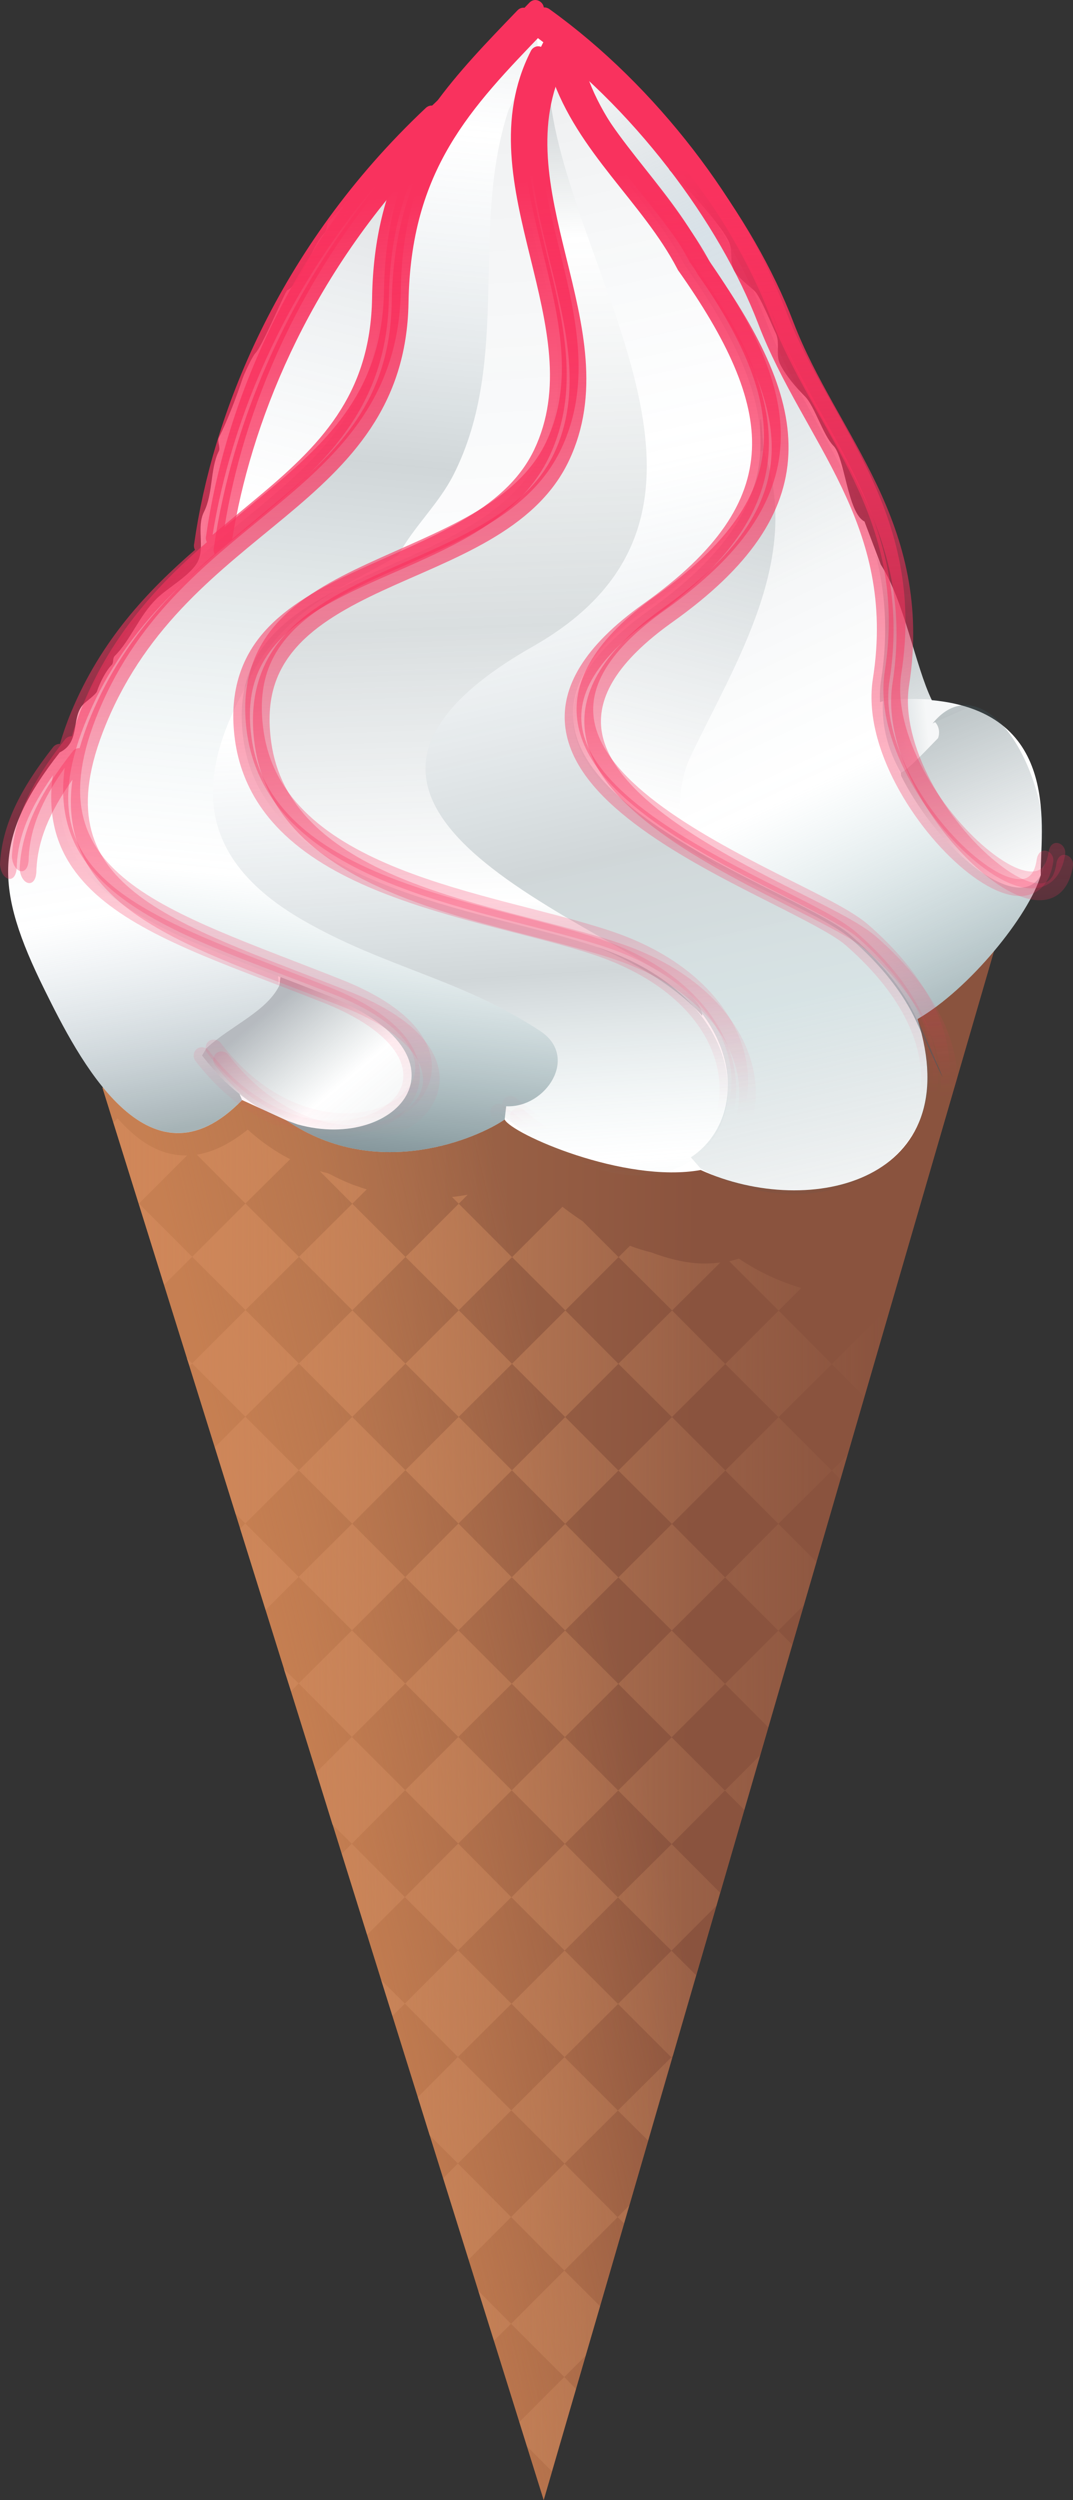
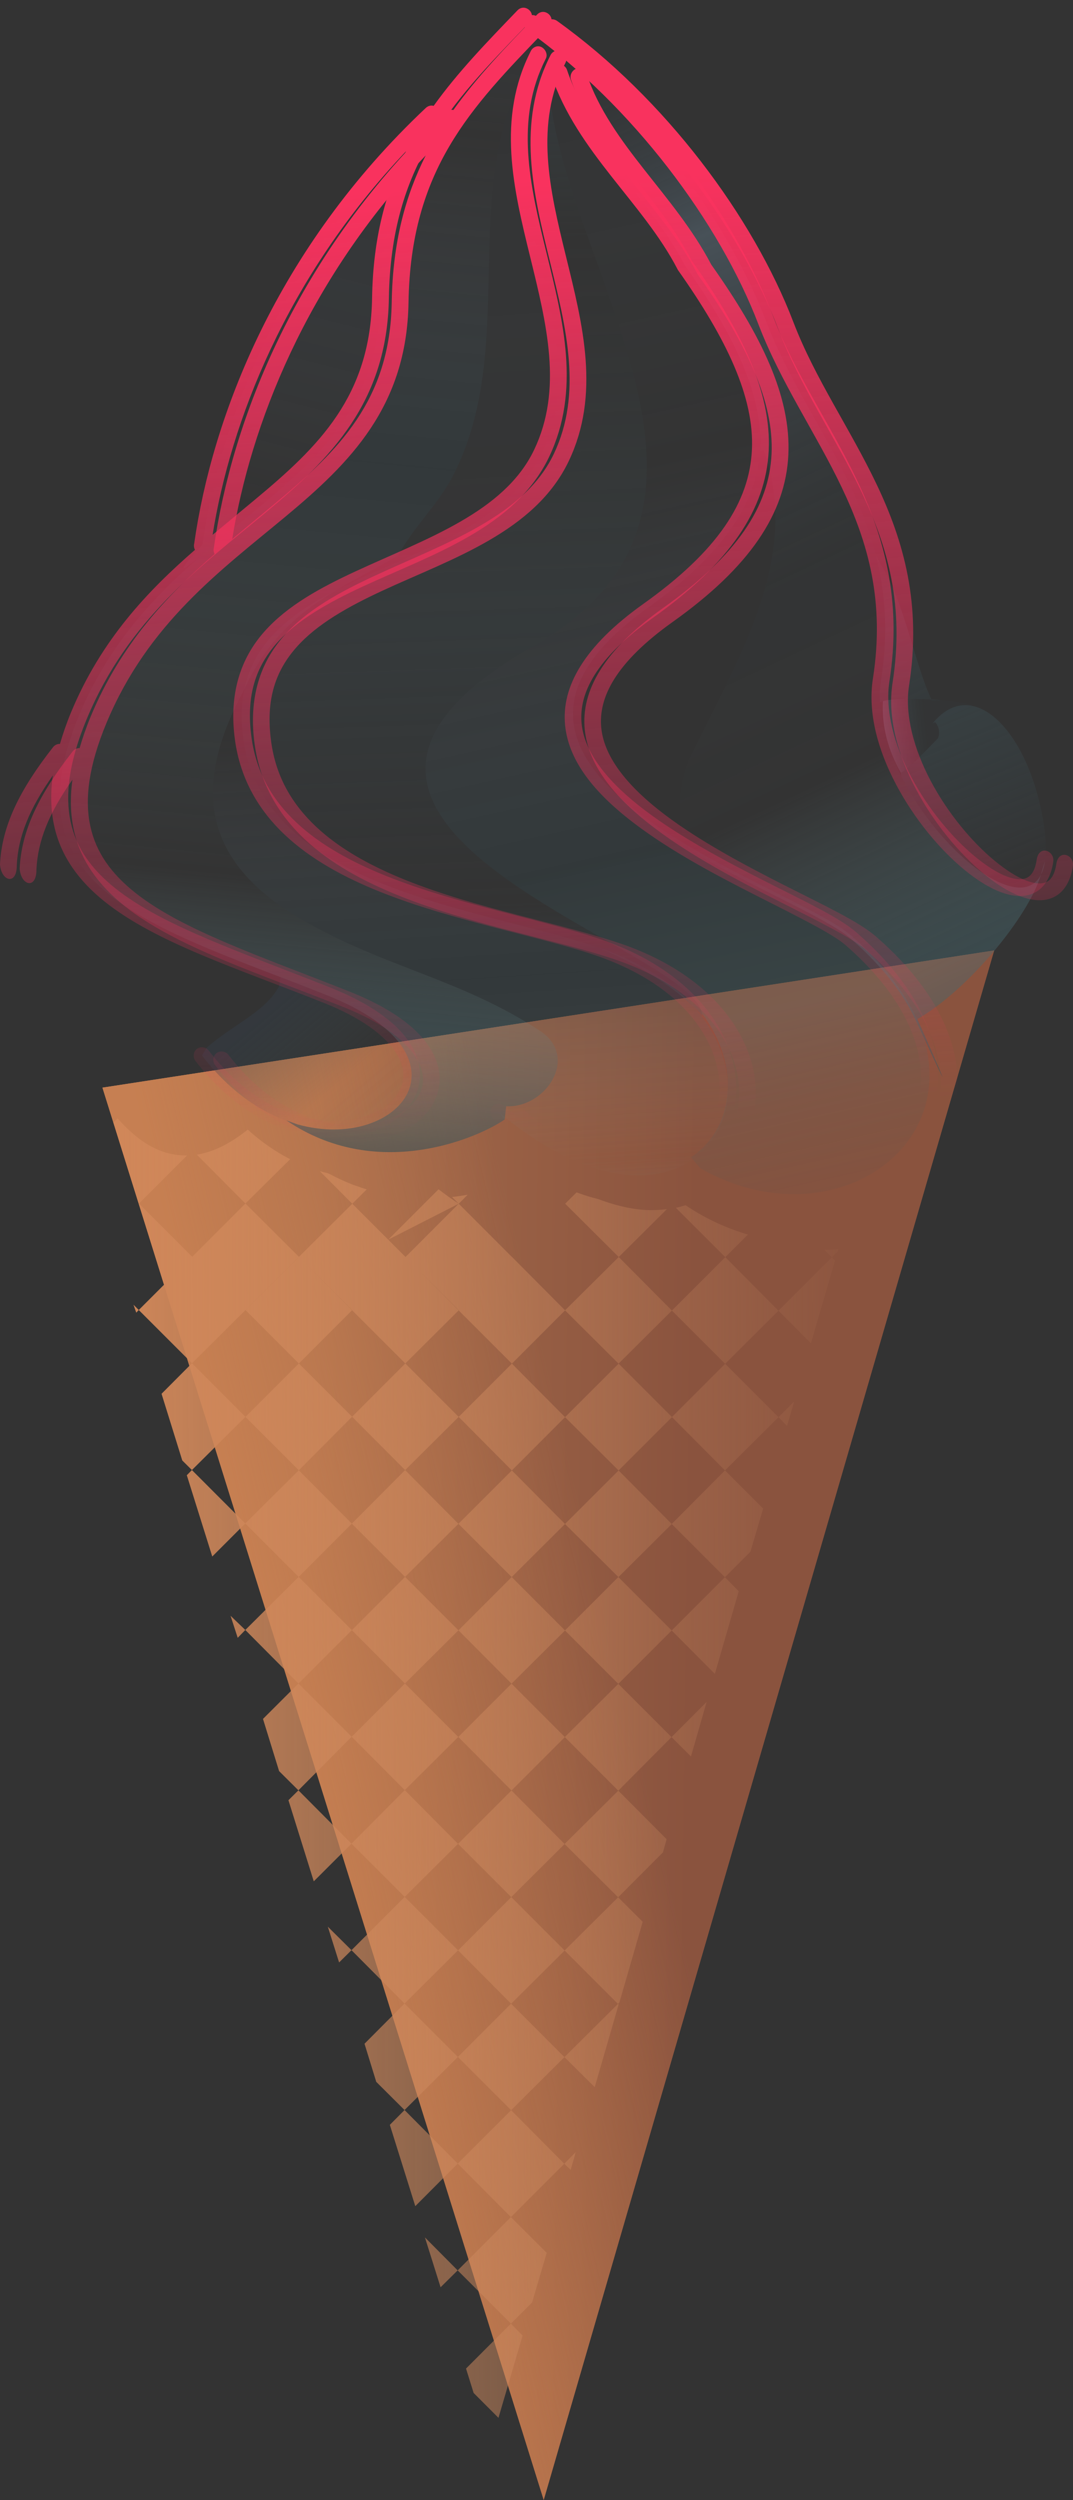
<svg xmlns="http://www.w3.org/2000/svg" xmlns:xlink="http://www.w3.org/1999/xlink" version="1.1" viewBox="0 0 151.24 352.21">
  <rect x="0" y="0" width="151.24" height="352.21" fill="#333333" stroke="none" />
  <defs>
    <linearGradient id="a">
      <stop stop-color="#f9325e" offset="0" />
      <stop stop-color="#f9325e" stop-opacity="0" offset="1" />
    </linearGradient>
    <linearGradient id="s" x1="-2325.8" x2="-2317.4" y1="111.04" y2="223.04" gradientTransform="matrix(1.183 .001 -.001 1.183 3130.2 253.13)" gradientUnits="userSpaceOnUse" xlink:href="#a" />
    <linearGradient id="r" x1="-2325.8" x2="-2317.4" y1="111.04" y2="223.04" gradientTransform="matrix(1.183 .001 -.001 1.183 3129.2 251.45)" gradientUnits="userSpaceOnUse" xlink:href="#a" />
    <linearGradient id="q" x1="-2325.8" x2="-2317.4" y1="111.04" y2="223.04" gradientTransform="matrix(1.183 .001 -.001 1.183 3127.5 252.54)" gradientUnits="userSpaceOnUse" xlink:href="#a" />
    <linearGradient id="p" x1="-2322.9" x2="-2292.7" y1="98.109" y2="232.75" gradientTransform="matrix(1.183 .001 -.001 1.183 3127.5 252.54)" gradientUnits="userSpaceOnUse">
      <stop stop-color="#2a3d49" stop-opacity=".083" offset="0" />
      <stop stop-color="#7a9ab1" stop-opacity="0" offset=".345" />
      <stop stop-color="#2f4c54" stop-opacity=".226" offset=".668" />
      <stop stop-color="#4b8188" stop-opacity=".218" offset=".828" />
      <stop stop-color="#304e56" stop-opacity=".06" offset="1" />
    </linearGradient>
    <linearGradient id="o" x1="-2337.4" x2="-2360.8" y1="110.11" y2="202.76" gradientTransform="matrix(1.183 .001 -.001 1.183 3127.5 252.54)" gradientUnits="userSpaceOnUse">
      <stop stop-color="#2a3d49" stop-opacity=".165" offset="0" />
      <stop stop-color="#7a9ab1" stop-opacity="0" offset=".464" />
      <stop stop-color="#2f4c54" stop-opacity=".226" offset=".617" />
      <stop stop-color="#77adb4" stop-opacity="0" offset=".768" />
      <stop stop-color="#304e56" stop-opacity=".579" offset="1" />
    </linearGradient>
    <linearGradient id="n" x1="-2380.9" x2="-2354.2" y1="166.11" y2="314.5" gradientTransform="matrix(1.183 .001 -.001 1.183 3127.5 252.54)" gradientUnits="userSpaceOnUse">
      <stop stop-color="#2a3d49" stop-opacity=".083" offset="0" />
      <stop stop-color="#7a9ab1" stop-opacity="0" offset=".215" />
      <stop stop-color="#2f4c54" stop-opacity=".429" offset=".393" />
      <stop stop-color="#77adb4" stop-opacity="0" offset=".768" />
      <stop stop-color="#304e56" stop-opacity=".579" offset="1" />
    </linearGradient>
    <linearGradient id="m" x1="-2326.4" x2="-2314.8" y1="93.609" y2="268.26" gradientTransform="matrix(1.183 .001 -.001 1.183 3127.5 252.54)" gradientUnits="userSpaceOnUse">
      <stop stop-color="#2a3d49" stop-opacity=".083" offset="0" />
      <stop stop-color="#7a9ab1" stop-opacity="0" offset=".464" />
      <stop stop-color="#2f4c54" stop-opacity=".226" offset=".639" />
      <stop stop-color="#77adb4" stop-opacity="0" offset=".768" />
      <stop stop-color="#304e56" stop-opacity=".579" offset="1" />
    </linearGradient>
    <linearGradient id="l" x1="-2291.2" x2="-2259.5" y1="139.26" y2="216.15" gradientTransform="matrix(1.183 .001 -.001 1.183 3127.5 252.54)" gradientUnits="userSpaceOnUse">
      <stop stop-color="#34414e" stop-opacity=".361" offset="0" />
      <stop stop-color="#3f5c5f" stop-opacity="0" offset=".183" />
      <stop stop-color="#40575d" stop-opacity=".331" offset=".463" />
      <stop stop-color="#3c5965" stop-opacity="0" offset=".724" />
      <stop stop-color="#536c70" stop-opacity=".647" offset="1" />
    </linearGradient>
    <linearGradient id="k" x1="-2302.1" x2="-2216.9" y1="178.11" y2="169.25" gradientTransform="matrix(1.183 .001 -.001 1.183 3127.5 252.54)" gradientUnits="userSpaceOnUse">
      <stop stop-color="#2a3d49" stop-opacity="0" offset="0" />
      <stop stop-color="#7a9ab1" stop-opacity=".293" offset=".197" />
      <stop stop-color="#2f4c54" stop-opacity=".045" offset=".259" />
      <stop stop-color="#77adb4" stop-opacity="0" offset=".694" />
      <stop stop-color="#304e56" stop-opacity=".579" offset="1" />
    </linearGradient>
    <linearGradient id="j" x1="-2326.4" x2="-2321.5" y1="93.609" y2="227.96" gradientTransform="matrix(1.183 .001 -.001 1.183 3127.5 252.54)" gradientUnits="userSpaceOnUse">
      <stop stop-color="#34414e" stop-opacity=".361" offset="0" />
      <stop stop-color="#3f5c5f" stop-opacity="0" offset=".183" />
      <stop stop-color="#40575d" stop-opacity=".195" offset=".524" />
      <stop stop-color="#3c5965" stop-opacity="0" offset=".768" />
      <stop stop-color="#536c70" stop-opacity=".647" offset="1" />
    </linearGradient>
    <linearGradient id="i" x1="-2357.4" x2="-2314" y1="209.11" y2="260.46" gradientTransform="matrix(1.183 .001 -.001 1.183 3127.5 252.54)" gradientUnits="userSpaceOnUse">
      <stop stop-color="#34414e" stop-opacity=".361" offset="0" />
      <stop stop-color="#3f5c5f" stop-opacity="0" offset=".183" />
      <stop stop-color="#40575d" stop-opacity=".195" offset=".524" />
      <stop stop-color="#3c5965" stop-opacity="0" offset=".768" />
      <stop stop-color="#536c70" stop-opacity=".647" offset="1" />
    </linearGradient>
    <linearGradient id="h" x1="-2291.2" x2="-2261.5" y1="139.26" y2="199.46" gradientTransform="matrix(1.183 .001 -.001 1.183 3127.5 252.54)" gradientUnits="userSpaceOnUse">
      <stop stop-color="#34414e" stop-opacity=".361" offset="0" />
      <stop stop-color="#3f5c5f" stop-opacity="0" offset=".183" />
      <stop stop-color="#40575d" stop-opacity=".331" offset=".37" />
      <stop stop-color="#3c5965" stop-opacity="0" offset=".724" />
      <stop stop-color="#536c70" stop-opacity=".647" offset="1" />
    </linearGradient>
    <linearGradient id="g" x1="-2322.4" x2="-2266.2" y1="95.609" y2="214.75" gradientTransform="matrix(1.183 .001 -.001 1.183 3127.5 252.54)" gradientUnits="userSpaceOnUse">
      <stop stop-color="#2a3d49" stop-opacity="0" offset="0" />
      <stop stop-color="#7a9ab1" stop-opacity=".293" offset=".202" />
      <stop stop-color="#2f4c54" stop-opacity=".045" offset=".519" />
      <stop stop-color="#77adb4" stop-opacity="0" offset=".694" />
      <stop stop-color="#304e56" stop-opacity=".579" offset="1" />
    </linearGradient>
    <linearGradient id="f" x1="-2326.4" x2="-2339.2" y1="93.609" y2="227.25" gradientTransform="matrix(1.183 .001 -.001 1.183 3127.5 252.54)" gradientUnits="userSpaceOnUse">
      <stop stop-color="#2a3d49" stop-opacity=".083" offset="0" />
      <stop stop-color="#7a9ab1" stop-opacity="0" offset=".094" />
      <stop stop-color="#2f4c54" stop-opacity=".226" offset=".393" />
      <stop stop-color="#77adb4" stop-opacity="0" offset=".768" />
      <stop stop-color="#304e56" stop-opacity=".579" offset="1" />
    </linearGradient>
    <linearGradient id="e" x1="-2282.2" x2="-2316.5" y1="89.013" y2="226.9" gradientTransform="matrix(1.183 .001 -.001 1.183 3127.5 252.54)" gradientUnits="userSpaceOnUse">
      <stop stop-color="#34414e" stop-opacity=".361" offset="0" />
      <stop stop-color="#3f5c5f" stop-opacity="0" offset=".183" />
      <stop stop-color="#40575d" stop-opacity=".331" offset=".336" />
      <stop stop-color="#3c5965" stop-opacity="0" offset=".72" />
      <stop stop-color="#536c70" stop-opacity=".647" offset="1" />
    </linearGradient>
    <linearGradient id="d" x1="-2375.8" x2="-2285.1" y1="293.45" y2="293.1" gradientTransform="matrix(1.183 .001 -.001 1.183 3127.5 252.54)" gradientUnits="userSpaceOnUse">
      <stop stop-color="#d08759" offset="0" />
      <stop stop-color="#c68963" stop-opacity="0" offset="1" />
    </linearGradient>
    <linearGradient id="b" x1="-4784.9" x2="-4739.9" y1="-1491.6" y2="-1461.6" gradientTransform="matrix(.839 -.544 .544 .839 5169.2 -786.35)" gradientUnits="userSpaceOnUse">
      <stop stop-color="#a66c4b" offset="0" />
      <stop stop-color="#8a533e" offset="1" />
    </linearGradient>
    <linearGradient id="c" x1="-4798.7" x2="-4753.6" y1="-1487.4" y2="-1471.3" gradientTransform="matrix(.839 -.544 .544 .839 5169.2 -786.35)" gradientUnits="userSpaceOnUse">
      <stop stop-color="#d78955" offset="0" />
      <stop stop-color="#d78955" stop-opacity="0" offset="1" />
    </linearGradient>
  </defs>
  <g transform="translate(-299.38 -356.26)">
    <path d="m313.82 509.49 62.196 198.97 63.494-218.3" fill="url(#b)" />
    <path d="m313.82 509.49 62.196 198.97 63.494-218.3" fill="url(#b)" />
    <path d="m313.82 509.49 62.196 198.97 63.494-218.3" fill="url(#c)" opacity=".655" />
-     <path d="m315.95 513.81-0.58 0.599 3.528 11.306 0.068 0.105 6.78-6.777c-2.874 0.062-5.422-1.135-7.674-3.108-0.63-0.552-1.265-1.161-1.849-1.818-0.091-0.102-0.184-0.203-0.274-0.307zm3.016 12.01-0.027 0.017 3.57 11.427 3.961-3.944-7.504-7.5zm7.504 7.5 7.504 7.5 7.543-7.495-7.547-7.509-7.5 7.504zm7.5-7.504 6.305-6.245c-2.025-1.038-4.045-2.414-5.979-4.169-2.582 2.079-4.96 3.178-7.171 3.53l6.845 6.885zm7.547 7.509 7.521 7.526 7.5-7.504-7.504-7.5-7.517 7.478zm7.517-7.478 2.037-2.028c-0.252-0.069-0.49-0.142-0.742-0.226-0.083-0.028-0.167-0.07-0.25-0.099-0.348-0.12-0.705-0.225-1.053-0.36-0.067-0.026-0.14-0.064-0.207-0.089-0.976-0.39-1.969-0.846-2.938-1.373-0.127-0.046-0.27-0.104-0.397-0.152-0.343-0.081-0.683-0.165-1.028-0.265l4.577 4.593zm7.504 7.5 7.504 7.5 7.517-7.478-7.521-7.526-7.5 7.504zm7.5-7.504 1.265-1.266c-0.718 0.121-1.451 0.24-2.214 0.318l0.95 0.949zm7.521 7.526 7.504 7.5 7.5-7.504-5.066-5.059c-0.937-0.616-1.884-1.29-2.843-2.031l-7.096 7.093zm15.004 0 7.547 7.509 6.797-6.75c-1.058 0.131-2.166 0.19-3.321 0.105-2.007-0.15-4.152-0.685-6.386-1.522-0.98-0.238-2.003-0.553-3.03-0.941l-1.607 1.6zm7.547 7.509-7.57 7.512 7.547 7.509 7.517-7.478-7.495-7.543zm7.495 7.543 7.504 7.5 7.517-7.478-7.495-7.543-7.526 7.521zm7.526-7.521 3.188-3.183c-2.945-0.87-5.927-2.199-8.787-4.136-0.454 0.136-0.89 0.266-1.366 0.364l6.965 6.956zm7.495 7.543 4.577 4.593 3.394-11.658-0.445-0.457-7.526 7.521zm7.526-7.521 0.834-0.839 0.091-0.32c-0.661 0.049-1.31 0.097-1.986 0.096l1.061 1.063zm-15.043 14.999-7.5 7.504 7.478 7.517 7.543-7.495-7.521-7.526zm7.521 7.526 1.206 1.229 1.007-3.445-2.213 2.216zm-7.543 7.495-7.509 7.547 7.504 7.5 3.592-3.594 1.795-6.079-5.382-5.375zm-0.01 15.047-7.5 7.504 6.083 6.112 3.367-11.64-1.95-1.976zm-7.5 7.504-7.521-7.526-7.526 7.521 7.521 7.526 7.526-7.521zm-7.526 7.521-7.543 7.495 7.538 7.553 7.509-7.547-7.504-7.5zm7.504 7.5 2.738 2.731 2.206-7.686-4.945 4.954zm-7.509 7.547-7.569 7.512 7.547 7.509 6.323-6.332 0.51-1.857-6.811-6.832zm-0.022 15.021-7.543 7.495 7.521 7.526 0.202-0.205 3.286-11.364-3.466-3.452zm-0.022 15.021-7.543 7.495 4.27 4.234 3.367-11.64-0.094-0.088zm-7.543 7.495-7.521-7.526-7.5 7.504 7.504 7.5 7.517-7.478zm-7.517 7.478-7.527 7.521 7.495 7.543 7.526-7.521-7.495-7.543zm7.495 7.543 0.899 0.87 0.718-2.513-1.616 1.643zm-7.526 7.521-7.5 7.504 7.504 7.5 2.986-2.978 2.059-6.994-5.048-5.032zm0 15.004-6.323 6.332 1.073 3.438 3.499 3.504 3.401-11.588-1.651-1.686zm-7.504-7.5-4.612-4.645 2.206 7.024 2.406-2.378zm0.01-15.047-7.495-7.543-2.073 2.088 3.587 11.454 5.981-5.998zm-7.495-7.543 7.517-7.478-7.521-7.526-5.639 5.665 1.655 5.37 3.988 3.97zm0-15.004 7.543-7.495-7.521-7.526-7.5 7.504 7.478 7.517zm-7.478-7.517-3.337-3.311 1.59 5.04 1.747-1.728zm7.5-7.504 7.517-7.478-7.512-7.569-7.509 7.547 7.504 7.5zm-7.504-7.5-7.478-7.517-1.405 1.395 3.57 11.428 5.313-5.305zm-7.478-7.517 7.509-7.547-7.504-7.5-4.997 4.988 2.271 7.354 2.721 2.705zm0.01-15.047 7.526-7.521-7.504-7.5-7.517 7.478 7.495 7.543zm-7.495-7.543-2.08-2.003 1.008 3.108 1.072-1.104zm7.517-7.478 7.5-7.504-7.478-7.517-7.543 7.495 7.521 7.526zm-7.521-7.526-7.521-7.526-0.72 0.727 3.587 11.454 4.655-4.655zm-7.521-7.526 7.543-7.495-7.538-7.553-4.286 4.304 2.92 9.391 1.36 1.353zm0.01-15.048 7.543-7.495-7.521-7.526-7.526 7.521 7.504 7.5zm-7.504-7.5-0.744-0.747 0.393 1.123 0.352-0.377zm15.047 0.01 7.521 7.526 7.5-7.504-7.478-7.517-7.543 7.495zm15.021 0.022 7.504 7.5 7.517-7.478-7.495-7.543-7.526 7.521zm15.021 0.022 7.504 7.5 7.5-7.504-7.478-7.517-7.526 7.521zm7.504 7.5-7.5 7.504 7.495 7.543 7.5-7.504-7.495-7.543zm7.495 7.543 7.547 7.509 7.526-7.521-7.521-7.526-7.553 7.538zm7.547 7.509-7.553 7.538 7.53 7.483 7.517-7.478-7.495-7.543zm-7.553 7.538-7.495-7.543-7.527 7.521 7.504 7.5 7.517-7.478zm-7.517 7.478-7.5 7.504 7.478 7.517 7.543-7.495-7.521-7.526zm-0.022 15.021-7.5 7.504 7.495 7.543 7.526-7.521-7.521-7.526zm-0.01 15.048-7.526 7.521 7.504 7.5 7.517-7.478-7.495-7.543zm-0.022 15.021-7.5 7.504 7.478 7.517 7.543-7.495-7.521-7.526zm-7.473-22.565-7.521-7.526-7.5 7.504 7.478 7.517 7.543-7.495zm-7.521-7.526 7.543-7.495-7.521-7.526-7.5 7.504 7.478 7.517zm0.022-15.021 7.517-7.478-7.512-7.57-7.509 7.547 7.504 7.5zm0.01-15.048 7.543-7.495-7.521-7.526-7.5 7.504 7.478 7.517zm-7.478-7.517-7.504-7.5-7.527 7.521 7.521 7.526 7.509-7.547z" color="#000000" fill="url(#d)" />
-     <path d="m374.22 358.55c4.368 3.642 2.927-0.199 14.216 12.358 1.995 1.367 2.51 3.356 3.552 5.443 0.28 0.56 1.154 1.055 1.463 1.675 0.376 0.753-0.149 1.735 0.416 2.302 2.072 2.077 7.648 8.12 8.359 10.26 0.431 1.298-0.014 2.496 0.624 3.767 0.511 1.024 2.363 2.368 2.926 2.932 0.78 0.782 2.45 4.911 2.924 5.861 0.689 1.382-0.038 3.067 0.624 4.394 0.831 1.666 2.256 3.306 3.552 4.606 1.295 1.298 2.554 5.491 3.969 6.908 1.607 1.61 1.998 9.479 4.384 10.674l2.296 6.07c3.313 5.143 4.842 14.247 7.195 19.102 18.575 1.736 15.21 18.725 15.36 24.646-1.691 5.722-10.116 16.106-17.385 20.278 7.223 22.733-14.967 28.332-30.558 21.271-10.787 1.94-26.716-5.14-27.624-7.117-3.506 2.431-17.8 8.931-30.772 0.119l-6.238-2.858c-13.269 13.663-23.211-6.196-27.827-15.506-7.123-14.366-7.251-21.527 2.124-33.474 3.019-1.49 1.516-4.972 3.388-6.84 0.271-0.271 1.722-1.349 1.851-1.733 0.402-1.202 1.25-2.92 2.096-3.764 0.291-0.29 0.087-0.923 0.42-1.255 2.22-2.216 3.358-5.53 5.876-8.044 1.517-1.514 4.875-3.351 5.827-5.251 1.029-2.054-0.216-4.824 0.869-6.988 1.317-2.628 0.852-6.085 2.1-8.576 0.252-0.502-0.25-1.381 0-1.883 1.177-2.349 2.431-5.603 3.355-8.366 0.21-0.628 1.378-3.132 1.802-3.555 0.988-0.986 4.186-8.7 4.476-8.844 1.963-0.979 3.556-6.404 5.249-8.094 0.463-0.463 0.272-1.317 0.629-1.673 1.777-1.773 6.424-7.387 7.54-7.943z" fill="#fff" />
-     <path d="m396.42 475.93c-14.022-8.312-25.448-19.535-5.691-33.593 11.336-8.066 16.026-15.745 15.837-24.13-0.17-7.402 0.444 1.469 0.444 1.469 5.526 15.164-3.918 29.853-10.315 43.194-1.807 3.767-2.049 9.784-0.408 12.45 0 0 9.339 6.067 0.134 0.611z" color="#000000" fill="url(#e)" />
+     <path d="m315.95 513.81-0.58 0.599 3.528 11.306 0.068 0.105 6.78-6.777c-2.874 0.062-5.422-1.135-7.674-3.108-0.63-0.552-1.265-1.161-1.849-1.818-0.091-0.102-0.184-0.203-0.274-0.307zm3.016 12.01-0.027 0.017 3.57 11.427 3.961-3.944-7.504-7.5zm7.504 7.5 7.504 7.5 7.543-7.495-7.547-7.509-7.5 7.504zm7.5-7.504 6.305-6.245c-2.025-1.038-4.045-2.414-5.979-4.169-2.582 2.079-4.96 3.178-7.171 3.53l6.845 6.885zm7.547 7.509 7.521 7.526 7.5-7.504-7.504-7.5-7.517 7.478zm7.517-7.478 2.037-2.028c-0.252-0.069-0.49-0.142-0.742-0.226-0.083-0.028-0.167-0.07-0.25-0.099-0.348-0.12-0.705-0.225-1.053-0.36-0.067-0.026-0.14-0.064-0.207-0.089-0.976-0.39-1.969-0.846-2.938-1.373-0.127-0.046-0.27-0.104-0.397-0.152-0.343-0.081-0.683-0.165-1.028-0.265l4.577 4.593zm7.504 7.5 7.504 7.5 7.517-7.478-7.521-7.526-7.5 7.504zm7.5-7.504 1.265-1.266c-0.718 0.121-1.451 0.24-2.214 0.318l0.95 0.949zc-0.937-0.616-1.884-1.29-2.843-2.031l-7.096 7.093zm15.004 0 7.547 7.509 6.797-6.75c-1.058 0.131-2.166 0.19-3.321 0.105-2.007-0.15-4.152-0.685-6.386-1.522-0.98-0.238-2.003-0.553-3.03-0.941l-1.607 1.6zm7.547 7.509-7.57 7.512 7.547 7.509 7.517-7.478-7.495-7.543zm7.495 7.543 7.504 7.5 7.517-7.478-7.495-7.543-7.526 7.521zm7.526-7.521 3.188-3.183c-2.945-0.87-5.927-2.199-8.787-4.136-0.454 0.136-0.89 0.266-1.366 0.364l6.965 6.956zm7.495 7.543 4.577 4.593 3.394-11.658-0.445-0.457-7.526 7.521zm7.526-7.521 0.834-0.839 0.091-0.32c-0.661 0.049-1.31 0.097-1.986 0.096l1.061 1.063zm-15.043 14.999-7.5 7.504 7.478 7.517 7.543-7.495-7.521-7.526zm7.521 7.526 1.206 1.229 1.007-3.445-2.213 2.216zm-7.543 7.495-7.509 7.547 7.504 7.5 3.592-3.594 1.795-6.079-5.382-5.375zm-0.01 15.047-7.5 7.504 6.083 6.112 3.367-11.64-1.95-1.976zm-7.5 7.504-7.521-7.526-7.526 7.521 7.521 7.526 7.526-7.521zm-7.526 7.521-7.543 7.495 7.538 7.553 7.509-7.547-7.504-7.5zm7.504 7.5 2.738 2.731 2.206-7.686-4.945 4.954zm-7.509 7.547-7.569 7.512 7.547 7.509 6.323-6.332 0.51-1.857-6.811-6.832zm-0.022 15.021-7.543 7.495 7.521 7.526 0.202-0.205 3.286-11.364-3.466-3.452zm-0.022 15.021-7.543 7.495 4.27 4.234 3.367-11.64-0.094-0.088zm-7.543 7.495-7.521-7.526-7.5 7.504 7.504 7.5 7.517-7.478zm-7.517 7.478-7.527 7.521 7.495 7.543 7.526-7.521-7.495-7.543zm7.495 7.543 0.899 0.87 0.718-2.513-1.616 1.643zm-7.526 7.521-7.5 7.504 7.504 7.5 2.986-2.978 2.059-6.994-5.048-5.032zm0 15.004-6.323 6.332 1.073 3.438 3.499 3.504 3.401-11.588-1.651-1.686zm-7.504-7.5-4.612-4.645 2.206 7.024 2.406-2.378zm0.01-15.047-7.495-7.543-2.073 2.088 3.587 11.454 5.981-5.998zm-7.495-7.543 7.517-7.478-7.521-7.526-5.639 5.665 1.655 5.37 3.988 3.97zm0-15.004 7.543-7.495-7.521-7.526-7.5 7.504 7.478 7.517zm-7.478-7.517-3.337-3.311 1.59 5.04 1.747-1.728zm7.5-7.504 7.517-7.478-7.512-7.569-7.509 7.547 7.504 7.5zm-7.504-7.5-7.478-7.517-1.405 1.395 3.57 11.428 5.313-5.305zm-7.478-7.517 7.509-7.547-7.504-7.5-4.997 4.988 2.271 7.354 2.721 2.705zm0.01-15.047 7.526-7.521-7.504-7.5-7.517 7.478 7.495 7.543zm-7.495-7.543-2.08-2.003 1.008 3.108 1.072-1.104zm7.517-7.478 7.5-7.504-7.478-7.517-7.543 7.495 7.521 7.526zm-7.521-7.526-7.521-7.526-0.72 0.727 3.587 11.454 4.655-4.655zm-7.521-7.526 7.543-7.495-7.538-7.553-4.286 4.304 2.92 9.391 1.36 1.353zm0.01-15.048 7.543-7.495-7.521-7.526-7.526 7.521 7.504 7.5zm-7.504-7.5-0.744-0.747 0.393 1.123 0.352-0.377zm15.047 0.01 7.521 7.526 7.5-7.504-7.478-7.517-7.543 7.495zm15.021 0.022 7.504 7.5 7.517-7.478-7.495-7.543-7.526 7.521zm15.021 0.022 7.504 7.5 7.5-7.504-7.478-7.517-7.526 7.521zm7.504 7.5-7.5 7.504 7.495 7.543 7.5-7.504-7.495-7.543zm7.495 7.543 7.547 7.509 7.526-7.521-7.521-7.526-7.553 7.538zm7.547 7.509-7.553 7.538 7.53 7.483 7.517-7.478-7.495-7.543zm-7.553 7.538-7.495-7.543-7.527 7.521 7.504 7.5 7.517-7.478zm-7.517 7.478-7.5 7.504 7.478 7.517 7.543-7.495-7.521-7.526zm-0.022 15.021-7.5 7.504 7.495 7.543 7.526-7.521-7.521-7.526zm-0.01 15.048-7.526 7.521 7.504 7.5 7.517-7.478-7.495-7.543zm-0.022 15.021-7.5 7.504 7.478 7.517 7.543-7.495-7.521-7.526zm-7.473-22.565-7.521-7.526-7.5 7.504 7.478 7.517 7.543-7.495zm-7.521-7.526 7.543-7.495-7.521-7.526-7.5 7.504 7.478 7.517zm0.022-15.021 7.517-7.478-7.512-7.57-7.509 7.547 7.504 7.5zm0.01-15.048 7.543-7.495-7.521-7.526-7.5 7.504 7.478 7.517zm-7.478-7.517-7.504-7.5-7.527 7.521 7.521 7.526 7.509-7.547z" color="#000000" fill="url(#d)" />
    <path d="m339.74 514.1c0.403 0.274 0.807 0.533 1.212 0.778 12.637 7.635 26.163 1.459 29.56-0.897l0.216-1.865c5.606 0.265 10.328-6.96 4.801-10.603-11.122-7.332-21.857-8.923-33.469-15.622-15.636-9.02-14.734-20.433-8.31-32.391 5.249-11.581 13.911-14.262 21.777-19.019 2.163-4.039 5.676-7.176 7.797-11.378 8.182-16.213 2.238-34.703 7.744-51.374 2.274-4.391 6.649-8.781 2.105-13.179-10.739 11.152-19.841 20.222-20.154 39.709-0.458 28.529-30.568 30.076-42.523 58.847-10.252 24.672 10.338 29.579 34.937 39.355 21.492 8.541 10.219 22.212-4.109 18.208z" fill="url(#f)" />
    <path d="m446.08 479.55c-1.691 5.722-10.116 16.106-17.385 20.278 0 0 8.054 18.135-0.207 0.247-1.728-3.742-4.697-7.658-9.179-11.564-3.338-2.908-13.566-7.079-22.732-12.49l-0.288-0.703c-1.641-2.666-1.399-8.682 0.408-12.45 6.398-13.341 15.841-28.029 10.315-43.194l-0.472 0.218c0.453-7.881-3.604-16.334-10.657-26.296-5.014-9.638-14.17-16.685-17.693-27.092l-3.76-6.908c15.068 10.791 27.37 27.395 32.927 41.911 6.211 16.226 19.724 28.145 16.223 50.532-2.425 15.509 20.29 37.375 22.962 26.204 0.445-1.859-0.461 1.305-0.461 1.305z" color="#000000" fill="url(#g)" />
    <path d="m423.41 455.18c-0.046-1.068 0-2.119 0.165-3.143 1.058-6.762 0.562-12.569-0.815-17.828l0.761 1.589c3.313 5.143 4.842 14.247 7.195 19.102 0 0 2.483 0.039 0.104-0.087-3.127-0.167-6.394-0.065-6.998 0.236z" color="#000000" fill="url(#h)" />
    <path d="m338.92 493.92c2.127 0.818 4.305 1.657 6.516 2.536 28.241 11.223-0.091 31.304-17.59 8.502l0.628-1.046c3.491-3.179 8.431-5.128 10.26-8.778z" color="#000000" fill="url(#i)" />
    <path d="m398.36 499.38c-0.048-9.595-68.52-26.66-23.876-52.039 33.789-19.208 4.041-53.578 2.241-79.164l-1.461-4.186c-9.227 18.131 9.03 38.191 0.458 56.143-8.976 18.797-45.503 14.985-42.046 40.217 2.887 21.075 33.326 23.795 49.775 29.297 10.736 4.43 14.909 9.732 14.909 9.732z" color="#000000" fill="url(#j)" />
    <path d="m426.35 465.13c1.094-0.465 3.639-3.257 5.247-4.876 0.318-0.859 0.08-1.759-0.419-2.259l5.304-2.307c-2.274-1.081-11.594-1.17-12.657-0.639-0.182 3.564 0.736 6.909 2.526 10.081z" color="#000000" fill="url(#k)" />
    <path d="m426.35 465.13c1.094-0.465 3.639-3.257 5.247-4.876 0.318-0.859 0.08-1.759-0.419-2.259l-0.353 0.197c5.306-6.586 12.61 0.184 15.175 11.547 4.669 20.682-12.459 10.054-19.608-4.181z" color="#000000" fill="url(#l)" />
    <path d="m375.26 363.99c-9.227 18.131 9.03 38.191 0.458 56.143-8.976 18.797-45.503 14.985-42.046 40.217 2.887 21.075 33.326 23.795 49.775 29.297 33.325 11.146 17.37 49.32-13.767 23.305l0.831 1.029 0.216-1.865c5.606 0.265 10.328-6.96 4.801-10.603-11.122-7.332-21.857-8.923-33.469-15.622-15.636-9.02-14.734-20.433-8.31-32.391 5.249-11.581 13.911-14.262 21.777-19.019 2.163-4.039 5.676-7.176 7.797-11.378 8.182-16.213 2.238-34.703 7.744-51.374 2.274-4.391 3.826-8.574 3.826-8.574z" color="#000000" fill="url(#m)" />
-     <path d="m338.56 493.78c-19.792-7.611-34.972-13.441-29.705-32.028 0.416-1.469-1.057 0.503-1.057 0.503-9.375 11.947-9.246 19.108-2.124 33.474 4.616 9.311 14.558 29.169 27.827 15.506l-0.358-0.837c-1.827-1.447-3.614-3.246-5.3-5.443l0.628-1.046c3.491-3.179 8.431-5.128 10.26-8.778z" color="#000000" fill="url(#n)" />
    <path d="m328.42 433.93c11.994-10.28 24.308-17.507 24.6-35.672 0.178-11.123 3.22-18.852 7.796-25.511l-0.626-0.401c-20.829 19.593-29.78 43.057-32.277 60.644 0 0-6.334 6.806 0.508 0.941z" color="#000000" fill="url(#o)" />
    <path d="m396.76 519.31c5.965-3.931 7.249-12.757 1.543-20.298l0.051 0.369c-0.048-9.595-68.52-26.66-23.877-52.039 33.789-19.208 4.041-53.578 2.241-79.164l1.466-2.15c3.523 10.407 12.679 17.454 17.693 27.092 13.975 19.741 16.191 33.552-5.151 48.739-32.726 23.287 20.108 38.797 28.578 46.175 25.913 22.574 1.23 45.536-21.18 32.838z" color="#000000" fill="url(#p)" />
    <path d="m373.02 357.35c-0.267 0.038-0.52 0.171-0.703 0.37-4.316 4.482-8.421 8.716-11.811 13.452-0.132-0.036-0.27-0.048-0.407-0.037-0.263 0.029-0.515 0.147-0.703 0.332-21.049 19.801-30.11 43.533-32.642 61.366-0.08 0.295-0.04 0.621 0.11 0.888-6.644 5.779-13.206 12.633-17.479 22.915-0.639 1.538-1.143 3.026-1.558 4.437-0.062-0.01-0.123-0.01-0.185 0-0.303 0.04-0.588 0.202-0.777 0.443-4.76 6.066-7.221 11.125-7.487 16.526 0.185 2.427 2.402 2.968 2.367 0.113 0.199-4.054 1.765-7.947 5.079-12.644-0.355 2.563-0.28 4.887 0.178 7.027 0.938 4.388 3.55 7.888 7.165 10.77 7.231 5.764 18.575 9.36 30.833 14.231 6.884 2.736 10.072 5.969 10.94 8.554 0.868 2.586-0.239 4.777-2.78 6.359-5.083 3.164-15.906 2.826-24.366-8.197-0.377-0.494-1.17-0.601-1.664-0.224-0.494 0.377-0.601 1.17-0.223 1.664 9.039 11.778 21.112 12.773 27.509 8.791 3.199-1.991 4.997-5.508 3.781-9.132-1.216-3.624-5.108-7.122-12.344-9.998-12.342-4.905-23.553-8.633-30.204-13.935-3.325-2.651-5.508-5.623-6.316-9.4-0.808-3.777-0.234-8.434 2.27-14.459 5.845-14.067 16.089-21.496 25.215-29.084 9.125-7.588 17.139-15.521 17.374-30.201 0.3-18.706 8.732-27.373 19.158-38.188 0.088 0.193 0.233 0.36 0.406 0.481 14.848 10.634 27.053 27.091 32.509 41.344 3.174 8.29 8.116 15.364 11.777 23.053 3.661 7.689 6.085 15.961 4.376 26.893-0.766 4.896 0.752 10.171 3.278 14.945 2.526 4.774 6.063 9.06 9.568 11.955 1.752 1.448 3.506 2.558 5.175 3.186 1.669 0.628 3.338 0.8 4.771 0.078 1.433-0.722 2.33-2.302 2.63-4.362 0.214-1.544-1.977-2.425-2.33-0.335-0.233 1.6-0.768 2.284-1.371 2.588-0.603 0.304-1.574 0.305-2.885-0.188-1.31-0.493-2.863-1.485-4.473-2.815-3.22-2.66-6.607-6.735-8.977-11.215-2.37-4.48-3.706-9.317-3.057-13.466 1.791-11.454-0.787-20.374-4.56-28.298-3.773-7.924-8.702-14.932-11.74-22.868-5.657-14.779-18.034-31.506-33.321-42.454-0.223-0.161-0.502-0.242-0.776-0.223-0.071-0.622-0.711-1.118-1.331-1.037zm2.066 5.439c-0.38 0.059-0.724 0.317-0.888 0.665-4.837 9.504-2.443 19.428-0.101 28.96 2.341 9.532 4.638 18.695 0.567 27.222-4.206 8.807-15.216 12.508-25.13 17.101-4.956 2.296-9.641 4.824-12.916 8.531-3.275 3.707-5.022 8.653-4.12 15.234 0.759 5.542 3.376 9.942 7.052 13.395 3.675 3.454 8.396 6.005 13.492 8.039 10.192 4.068 21.952 6.131 30.024 8.831 16.223 5.426 19.963 17.032 16.621 23.945-1.671 3.456-5.097 5.857-10.066 5.945-4.969 0.088-11.551-2.255-19.187-8.636-0.484-0.397-1.286-0.319-1.683 0.165-0.398 0.484-0.319 1.286 0.165 1.683 7.932 6.627 15.039 9.256 20.777 9.155 2.797-0.049 5.265-0.77 7.288-1.99-0.131 0.499 0.108 1.072 0.554 1.332 11.634 6.592 24.074 4.031 30.221-3.448 3.074-3.74 4.532-8.745 3.49-14.199-1.042-5.454-4.53-11.328-11.154-17.098-2.422-2.11-7.281-4.375-12.901-7.224-5.62-2.849-11.92-6.197-16.893-9.965-4.973-3.768-8.509-7.91-8.939-12.214-0.429-4.304 2.066-9.234 10.074-14.933 10.825-7.703 15.908-15.279 16.296-23.545 0.387-8.234-3.815-16.81-10.812-26.714-0.025-0.038-0.057-0.07-0.072-0.112-5.188-9.888-14.181-16.864-17.543-26.794-0.167-0.528-0.745-0.892-1.294-0.815-0.676 0.112-1.149 0.904-0.926 1.553 3.671 10.843 12.913 17.951 17.764 27.275l0.074 0.148c6.929 9.788 10.789 17.973 10.443 25.345-0.346 7.372-4.815 14.25-15.332 21.733-8.355 5.945-11.538 11.693-11.001 17.077 0.537 5.384 4.621 9.936 9.825 13.879 5.204 3.943 11.617 7.325 17.263 10.187 5.645 2.862 10.608 5.312 12.421 6.891 6.333 5.517 9.46 10.962 10.378 15.766 0.917 4.803-0.348 9.004-3.007 12.239-5.319 6.471-16.41 9.003-27.187 2.896-0.136-0.078-0.288-0.129-0.444-0.148 1.503-1.184 2.695-2.696 3.518-4.398 4.088-8.457-0.884-21.519-17.986-27.238-8.377-2.802-20.015-4.858-29.876-8.794-4.931-1.968-9.395-4.401-12.753-7.557-3.358-3.156-5.666-6.994-6.35-11.989-0.827-6.034 0.681-10.049 3.563-13.311 2.882-3.262 7.274-5.723 12.139-7.977 9.73-4.508 21.47-8.256 26.24-18.246 4.501-9.426 1.958-19.294-0.38-28.812-2.338-9.518-4.475-18.668-0.086-27.296 0.423-0.77-0.351-1.874-1.219-1.74zm-18.47 14.777c-2.846 5.635-4.655 12.207-4.791 20.67-0.222 13.849-7.489 20.916-16.522 28.426-1.925 1.601-3.938 3.263-5.959 4.95 2.547-15.858 10.319-36.196 27.272-54.048z" color="#000000" fill="url(#q)" style="block-progression:tb;text-indent:0;text-transform:none" />
-     <path d="m374.7 356.27c-0.267 0.038-0.52 0.171-0.703 0.37-4.316 4.482-8.422 8.716-11.811 13.452-0.132-0.036-0.27-0.048-0.407-0.037-0.263 0.029-0.515 0.147-0.703 0.332-21.049 19.801-30.11 43.533-32.642 61.366-0.08 0.295-0.04 0.621 0.11 0.888-6.644 5.779-13.206 12.633-17.479 22.915-0.639 1.538-1.143 3.026-1.558 4.437-0.062-0.01-0.123-0.01-0.185 0-0.303 0.039-0.589 0.202-0.777 0.443-4.76 6.066-7.221 11.125-7.487 16.526 0.185 2.427 2.402 2.968 2.367 0.113 0.199-4.054 1.765-7.947 5.079-12.644-0.355 2.563-0.28 4.887 0.178 7.027 0.938 4.388 3.55 7.888 7.165 10.77 7.231 5.764 18.575 9.36 30.833 14.231 6.884 2.736 10.072 5.969 10.94 8.554 0.868 2.585-0.238 4.777-2.78 6.359-5.083 3.164-15.906 2.826-24.366-8.197-0.377-0.494-1.17-0.601-1.664-0.224-0.494 0.377-0.601 1.17-0.224 1.664 9.04 11.778 21.112 12.773 27.509 8.791 3.199-1.991 4.997-5.508 3.781-9.132-1.216-3.624-5.108-7.122-12.344-9.998-12.342-4.904-23.553-8.633-30.204-13.935-3.325-2.651-5.508-5.623-6.316-9.4s-0.234-8.434 2.27-14.459c5.845-14.067 16.089-21.496 25.214-29.084 9.125-7.588 17.139-15.521 17.375-30.201 0.3-18.705 8.732-27.373 19.158-38.188 0.088 0.193 0.233 0.36 0.406 0.481 14.848 10.634 27.053 27.091 32.508 41.344 3.174 8.29 8.116 15.364 11.777 23.053 3.661 7.689 6.085 15.961 4.376 26.893-0.766 4.896 0.752 10.171 3.277 14.945 2.526 4.774 6.063 9.06 9.568 11.955 1.753 1.448 3.506 2.558 5.175 3.186 1.669 0.628 3.338 0.8 4.771 0.078 1.433-0.722 2.33-2.302 2.63-4.362 0.214-1.544-1.977-2.425-2.33-0.335-0.233 1.599-0.768 2.284-1.371 2.588-0.603 0.304-1.574 0.305-2.885-0.188-1.31-0.493-2.863-1.485-4.473-2.815-3.22-2.66-6.607-6.735-8.977-11.215-2.37-4.48-3.706-9.317-3.057-13.466 1.791-11.454-0.787-20.374-4.56-28.298-3.773-7.924-8.702-14.932-11.74-22.868-5.657-14.779-18.034-31.506-33.321-42.454-0.222-0.161-0.502-0.242-0.776-0.223-0.071-0.622-0.71-1.118-1.331-1.037zm2.066 5.439c-0.38 0.059-0.724 0.317-0.888 0.665-4.837 9.504-2.443 19.428-0.101 28.96 2.341 9.532 4.638 18.695 0.567 27.222-4.206 8.807-15.216 12.508-25.13 17.101-4.956 2.296-9.641 4.824-12.916 8.531s-5.021 8.652-4.12 15.234c0.759 5.542 3.376 9.942 7.052 13.396 3.675 3.454 8.396 6.005 13.492 8.039 10.192 4.068 21.952 6.131 30.024 8.831 16.223 5.426 19.963 17.032 16.621 23.945-1.671 3.456-5.097 5.857-10.066 5.945-4.969 0.088-11.551-2.255-19.187-8.636-0.484-0.398-1.286-0.319-1.683 0.165-0.397 0.484-0.319 1.286 0.165 1.683 7.932 6.627 15.039 9.256 20.777 9.155 2.797-0.049 5.265-0.77 7.288-1.99-0.131 0.499 0.108 1.072 0.554 1.332 11.634 6.592 24.074 4.031 30.22-3.448 3.074-3.74 4.532-8.745 3.49-14.199-1.042-5.454-4.53-11.328-11.154-17.098-2.422-2.11-7.281-4.375-12.901-7.224-5.62-2.849-11.921-6.197-16.893-9.965-4.973-3.768-8.509-7.91-8.939-12.214-0.429-4.304 2.066-9.234 10.074-14.933 10.825-7.703 15.908-15.279 16.296-23.545 0.386-8.234-3.815-16.81-10.812-26.714-0.025-0.037-0.057-0.069-0.073-0.112-5.188-9.888-14.181-16.864-17.543-26.794-0.167-0.528-0.745-0.892-1.294-0.815-0.676 0.112-1.149 0.904-0.926 1.553 3.671 10.843 12.914 17.951 17.764 27.275l0.074 0.148c6.929 9.788 10.789 17.973 10.443 25.345-0.346 7.372-4.815 14.249-15.332 21.733-8.355 5.945-11.538 11.693-11.001 17.077 0.537 5.384 4.621 9.936 9.825 13.879s11.617 7.325 17.263 10.187c5.645 2.862 10.608 5.312 12.421 6.891 6.333 5.517 9.46 10.962 10.378 15.766 0.918 4.803-0.348 9.004-3.007 12.239-5.319 6.471-16.41 9.003-27.187 2.896-0.136-0.078-0.288-0.129-0.444-0.148 1.504-1.184 2.695-2.696 3.518-4.398 4.088-8.457-0.884-21.518-17.986-27.238-8.377-2.802-20.015-4.857-29.876-8.794-4.931-1.968-9.395-4.401-12.753-7.557-3.358-3.156-5.666-6.994-6.35-11.989-0.827-6.034 0.681-10.049 3.563-13.311 2.882-3.262 7.274-5.723 12.139-7.977 9.73-4.508 21.47-8.256 26.24-18.246 4.501-9.426 1.958-19.294-0.38-28.812-2.338-9.519-4.475-18.668-0.086-27.296 0.423-0.77-0.351-1.874-1.219-1.74zm-18.47 14.777c-2.846 5.635-4.655 12.206-4.791 20.67-0.222 13.849-7.489 20.916-16.522 28.427-1.925 1.601-3.938 3.262-5.959 4.95 2.547-15.858 10.319-36.196 27.272-54.047z" color="#000000" fill="url(#r)" style="block-progression:tb;text-indent:0;text-transform:none" />
    <path d="m375.79 357.94c-0.267 0.038-0.52 0.171-0.703 0.37-4.316 4.482-8.422 8.716-11.811 13.452-0.132-0.036-0.27-0.048-0.407-0.037-0.263 0.029-0.515 0.147-0.703 0.332-21.049 19.801-30.11 43.533-32.642 61.366-0.08 0.295-0.04 0.621 0.11 0.888-6.644 5.779-13.206 12.633-17.479 22.915-0.639 1.538-1.143 3.026-1.558 4.437-0.062-0.01-0.123-0.01-0.185 0-0.303 0.04-0.589 0.203-0.777 0.443-4.76 6.066-7.221 11.125-7.487 16.526 0.185 2.427 2.402 2.968 2.367 0.113 0.199-4.053 1.765-7.947 5.079-12.644-0.355 2.563-0.28 4.887 0.178 7.027 0.938 4.388 3.55 7.888 7.165 10.77 7.231 5.764 18.575 9.36 30.833 14.232 6.884 2.736 10.072 5.969 10.94 8.554 0.868 2.586-0.238 4.777-2.78 6.359-5.083 3.164-15.906 2.826-24.366-8.197-0.377-0.494-1.17-0.601-1.664-0.223-0.494 0.377-0.601 1.17-0.224 1.664 9.04 11.778 21.112 12.773 27.509 8.791 3.199-1.991 4.997-5.508 3.781-9.132-1.216-3.623-5.108-7.122-12.344-9.998-12.342-4.905-23.553-8.633-30.204-13.935-3.325-2.651-5.508-5.624-6.316-9.4-0.808-3.777-0.234-8.434 2.27-14.459 5.845-14.067 16.09-21.496 25.214-29.084 9.125-7.588 17.139-15.521 17.375-30.201 0.3-18.705 8.732-27.373 19.158-38.188 0.088 0.193 0.233 0.36 0.406 0.481 14.848 10.634 27.053 27.091 32.509 41.344 3.174 8.29 8.116 15.365 11.777 23.053 3.661 7.689 6.085 15.961 4.376 26.893-0.766 4.896 0.752 10.171 3.277 14.945 2.526 4.774 6.063 9.06 9.568 11.955 1.752 1.448 3.506 2.558 5.175 3.186 1.669 0.628 3.338 0.8 4.771 0.078 1.433-0.722 2.33-2.302 2.63-4.362 0.214-1.544-1.977-2.425-2.33-0.335-0.233 1.6-0.768 2.284-1.371 2.588-0.603 0.304-1.574 0.305-2.885-0.188-1.31-0.493-2.863-1.485-4.473-2.815-3.22-2.66-6.607-6.735-8.977-11.215-2.37-4.48-3.706-9.317-3.057-13.466 1.791-11.454-0.787-20.374-4.56-28.298s-8.702-14.932-11.74-22.868c-5.657-14.779-18.034-31.506-33.321-42.454-0.223-0.161-0.502-0.241-0.776-0.223-0.072-0.622-0.71-1.118-1.331-1.037zm2.066 5.439c-0.38 0.059-0.724 0.317-0.888 0.665-4.837 9.504-2.443 19.428-0.101 28.96 2.341 9.532 4.638 18.695 0.567 27.222-4.206 8.807-15.216 12.508-25.129 17.101-4.957 2.296-9.641 4.824-12.916 8.531s-5.021 8.653-4.12 15.234c0.759 5.542 3.376 9.942 7.052 13.395 3.675 3.454 8.396 6.005 13.492 8.039 10.192 4.068 21.952 6.131 30.024 8.831 16.223 5.426 19.963 17.032 16.621 23.945-1.671 3.456-5.097 5.857-10.066 5.945-4.969 0.088-11.551-2.255-19.187-8.636-0.484-0.398-1.286-0.319-1.683 0.165-0.397 0.484-0.319 1.286 0.165 1.683 7.932 6.627 15.039 9.256 20.777 9.155 2.797-0.049 5.265-0.771 7.288-1.99-0.131 0.5 0.108 1.072 0.554 1.332 11.634 6.592 24.074 4.031 30.22-3.448 3.074-3.74 4.532-8.745 3.49-14.199-1.042-5.455-4.53-11.328-11.154-17.098-2.422-2.11-7.281-4.375-12.901-7.224-5.62-2.849-11.92-6.197-16.893-9.965-4.973-3.768-8.509-7.91-8.939-12.214-0.429-4.304 2.066-9.234 10.074-14.933 10.825-7.703 15.908-15.279 16.296-23.545 0.386-8.234-3.815-16.81-10.812-26.714-0.025-0.037-0.057-0.07-0.073-0.112-5.188-9.888-14.181-16.864-17.543-26.794-0.167-0.528-0.745-0.892-1.294-0.815-0.677 0.112-1.149 0.904-0.926 1.553 3.671 10.843 12.914 17.951 17.764 27.275l0.074 0.148c6.929 9.788 10.789 17.973 10.443 25.345-0.346 7.372-4.815 14.249-15.332 21.733-8.355 5.945-11.538 11.693-11.001 17.077 0.537 5.384 4.621 9.936 9.825 13.879 5.204 3.943 11.617 7.325 17.263 10.187 5.645 2.862 10.608 5.312 12.421 6.891 6.333 5.517 9.461 10.962 10.378 15.766 0.918 4.803-0.348 9.004-3.007 12.239-5.319 6.471-16.41 9.003-27.187 2.896-0.136-0.078-0.288-0.129-0.444-0.148 1.503-1.184 2.695-2.696 3.518-4.398 4.088-8.457-0.885-21.518-17.986-27.238-8.377-2.802-20.015-4.858-29.876-8.794-4.931-1.968-9.395-4.401-12.753-7.557-3.358-3.156-5.666-6.994-6.35-11.989-0.827-6.034 0.681-10.049 3.563-13.311 2.882-3.262 7.274-5.723 12.139-7.977 9.73-4.508 21.47-8.256 26.24-18.246 4.501-9.426 1.958-19.294-0.38-28.812-2.338-9.519-4.476-18.668-0.086-27.296 0.423-0.77-0.351-1.874-1.219-1.74zm-18.47 14.777c-2.846 5.635-4.655 12.206-4.791 20.67-0.222 13.849-7.489 20.916-16.522 28.426-1.925 1.601-3.938 3.263-5.959 4.951 2.547-15.858 10.319-36.196 27.272-54.048z" color="#000000" fill="url(#s)" style="block-progression:tb;text-indent:0;text-transform:none" />
  </g>
</svg>